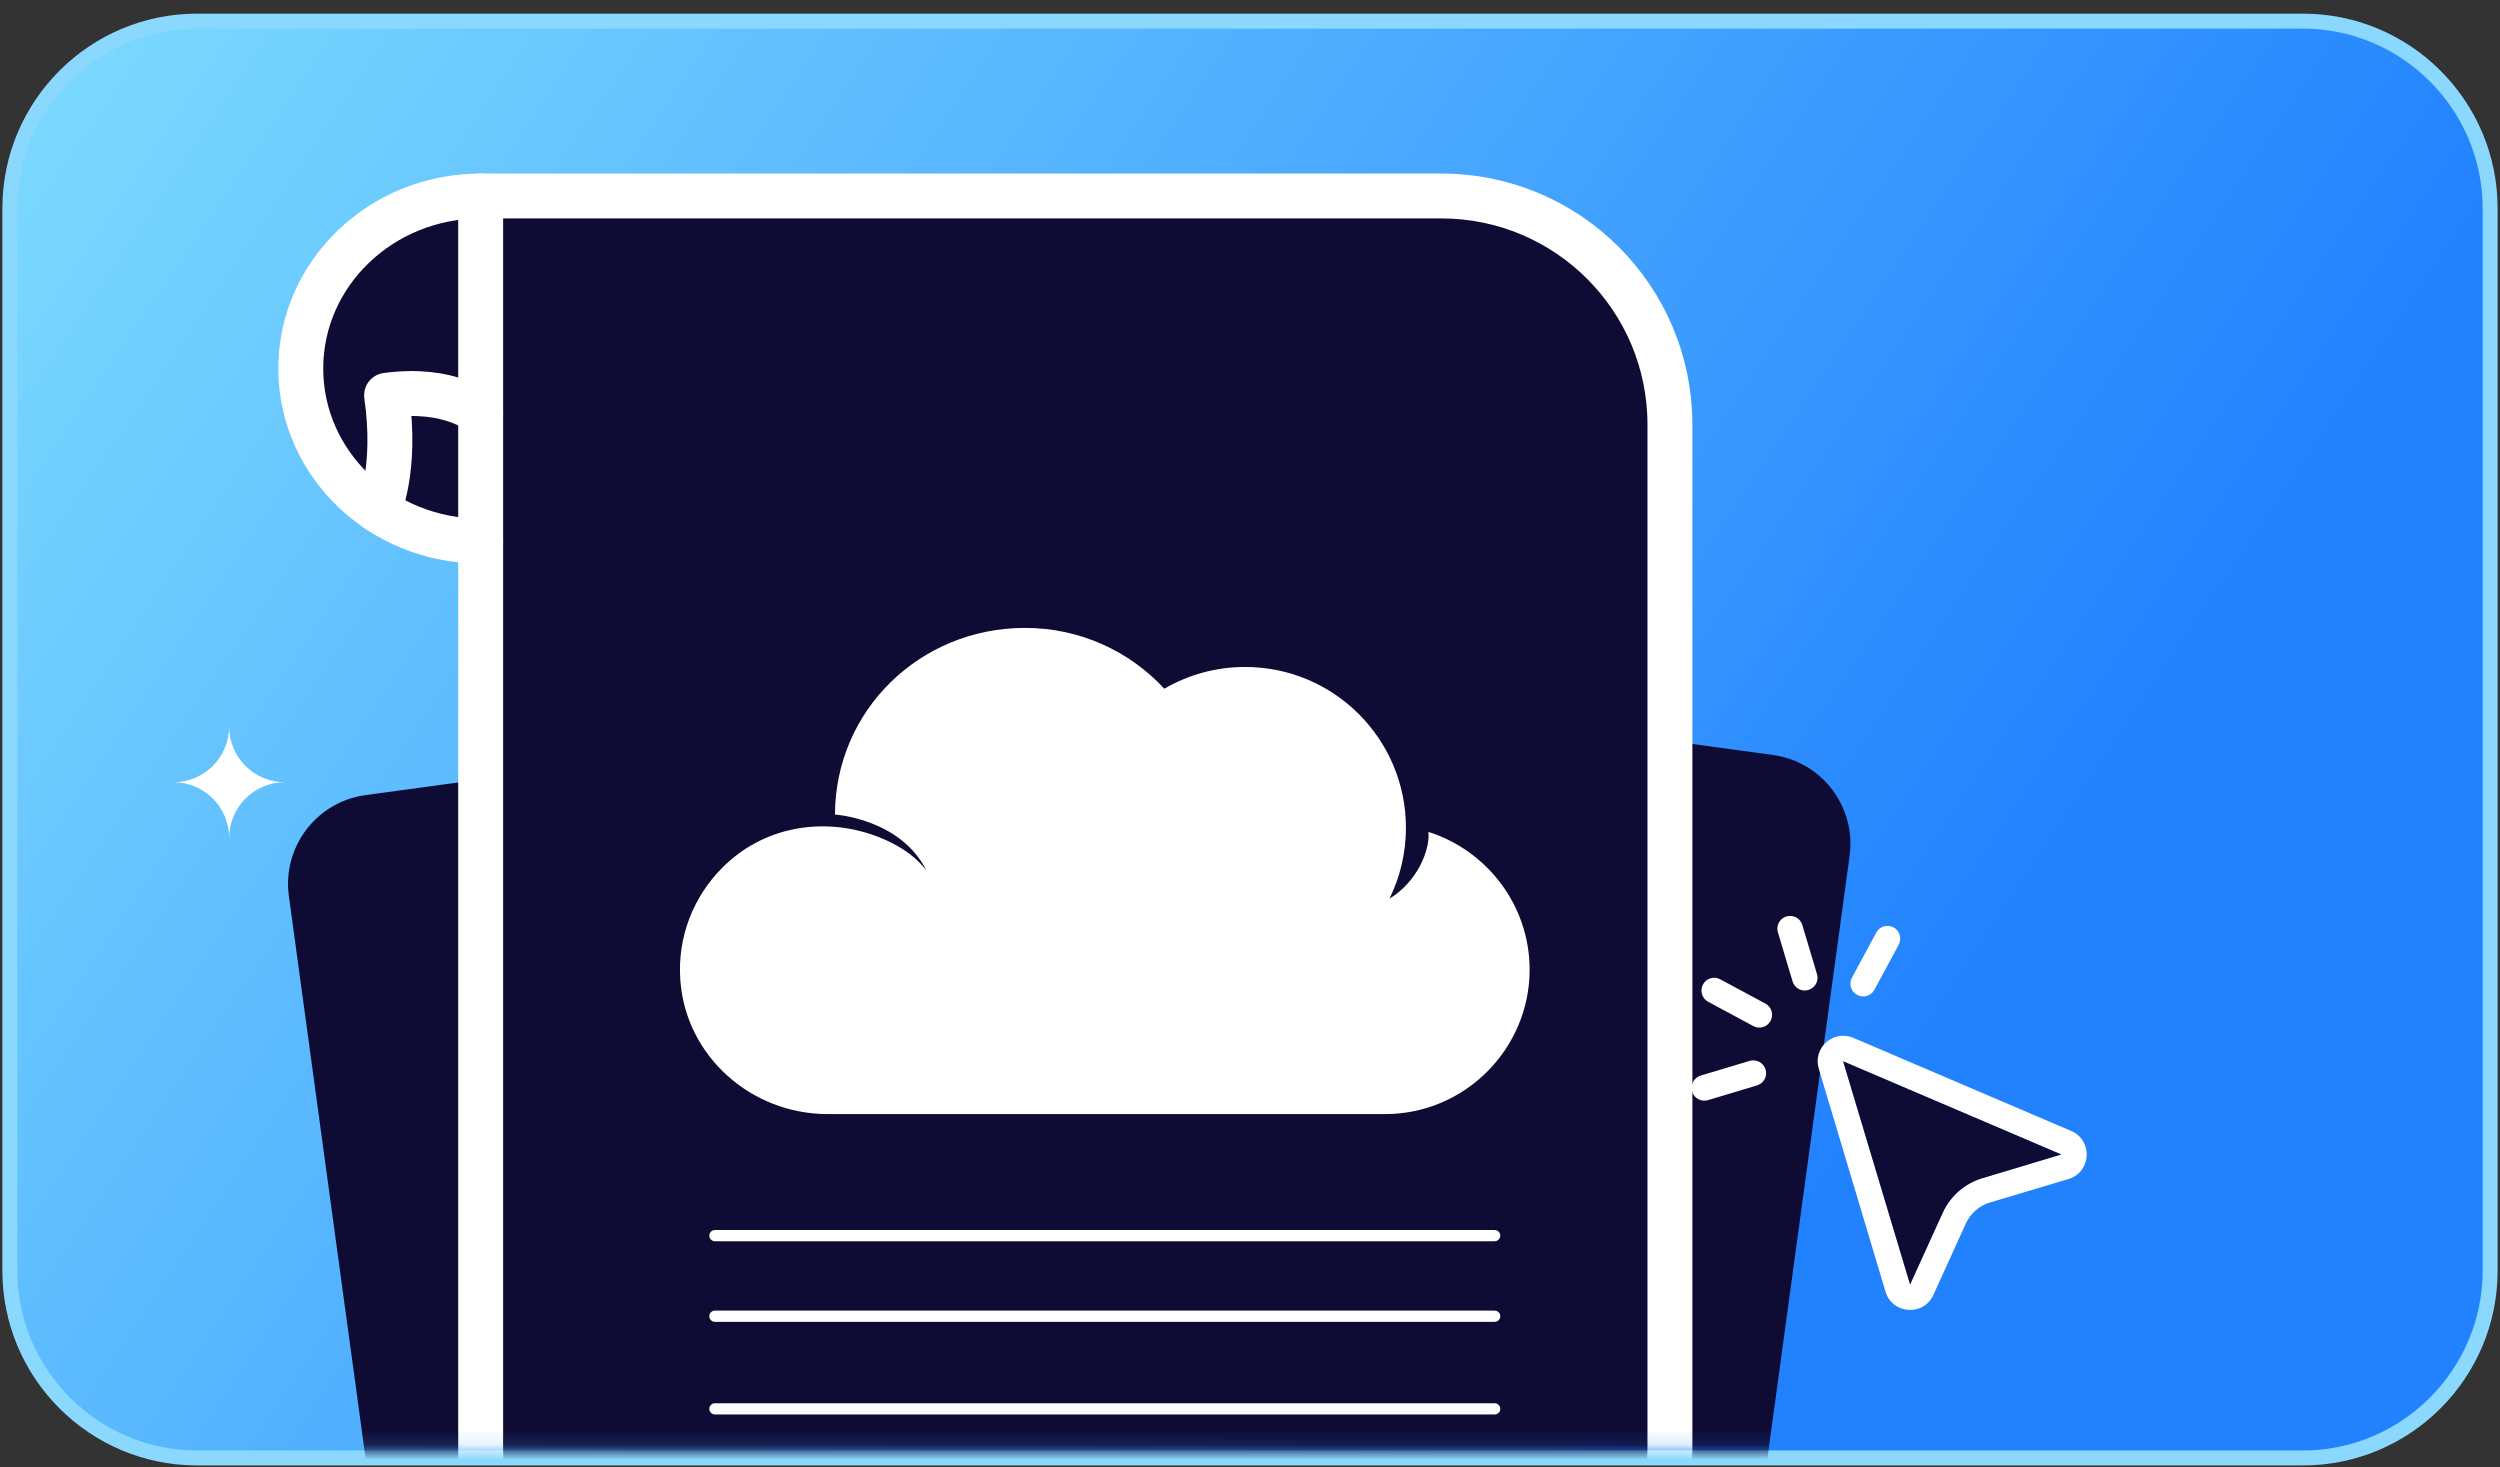
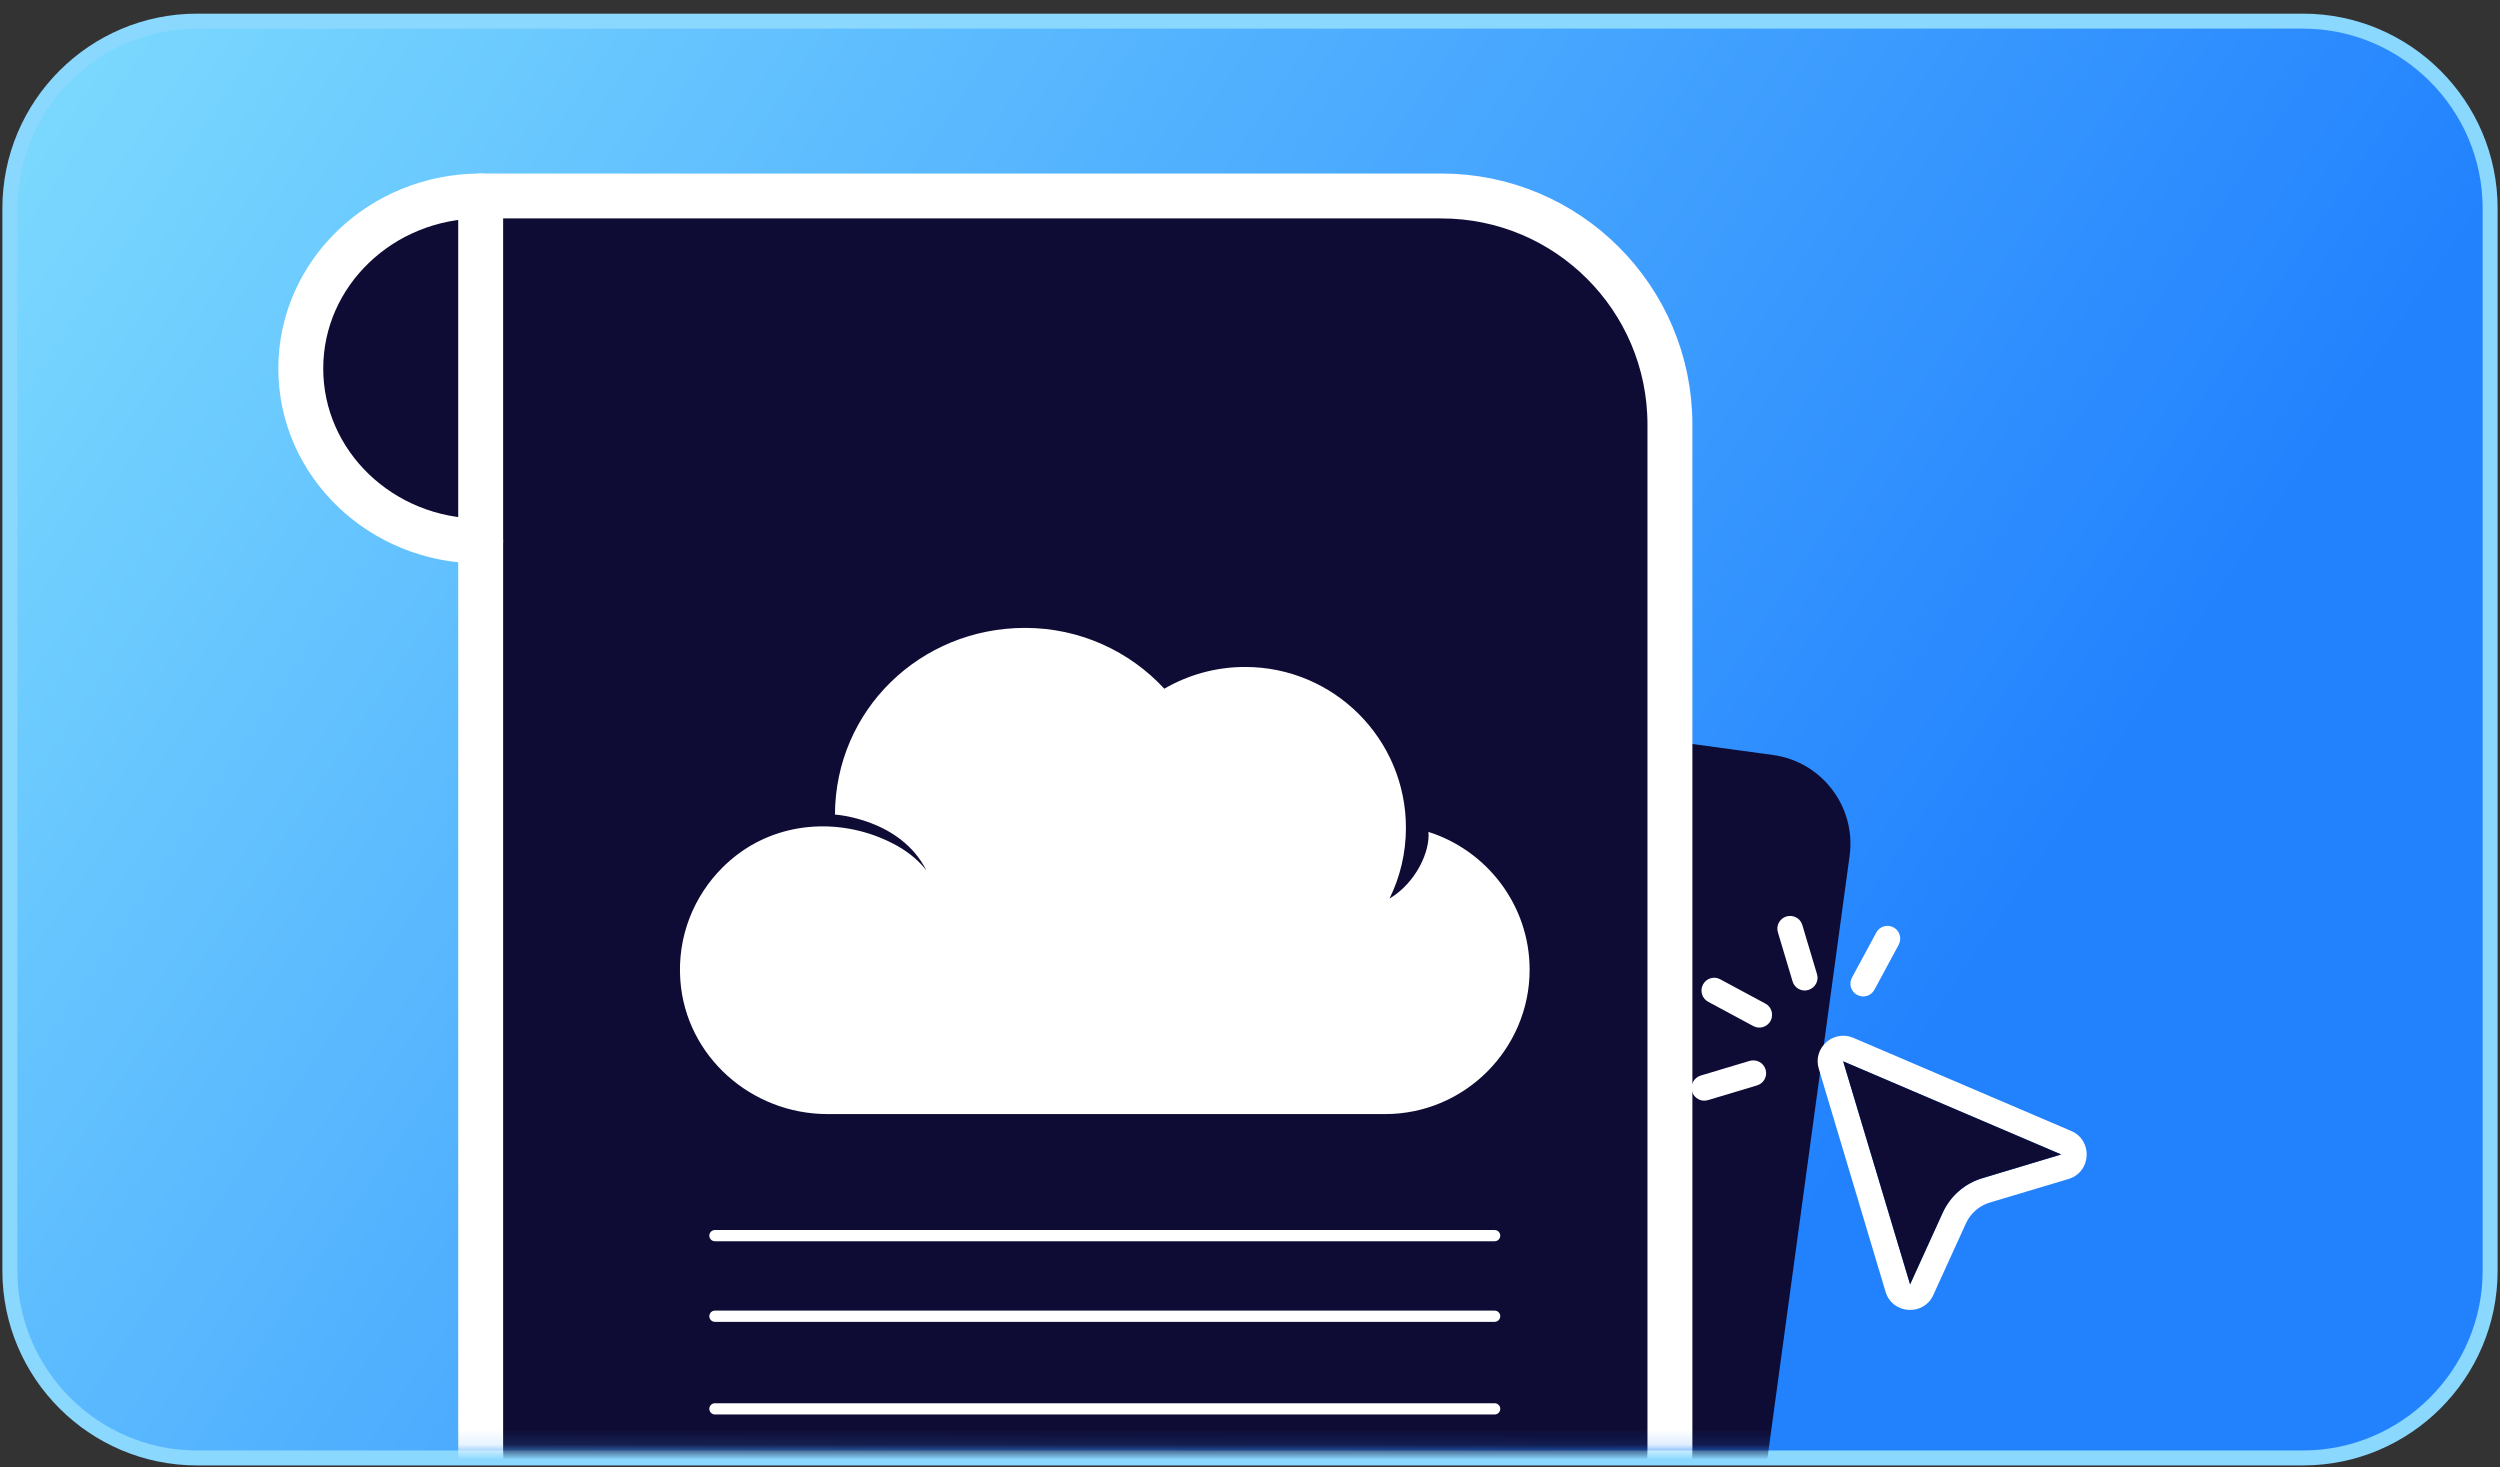
<svg xmlns="http://www.w3.org/2000/svg" width="167" height="98" viewBox="0 0 167 98" fill="none">
  <rect x="0" y="0" width="167" height="98" fill="#333333" stroke="none" />
  <path d="M13.159 97.391C6.266 97.391 0.659 91.784 0.659 84.891V13.913C0.659 7.02 6.266 1.413 13.159 1.413H153.84C160.733 1.413 166.34 7.02 166.34 13.913V84.892C166.34 91.785 160.733 97.392 153.84 97.392H13.159V97.391Z" fill="url(#paint0_linear_674_2158)" />
  <path d="M153.84 1.912C160.44 1.912 165.84 7.312 165.84 13.912V84.891C165.84 91.491 160.44 96.891 153.84 96.891H13.159C6.559 96.891 1.159 91.491 1.159 84.891V13.912C1.159 7.312 6.559 1.912 13.159 1.912H153.84ZM153.84 0.912H13.159C5.991 0.912 0.159 6.744 0.159 13.912V84.891C0.159 92.059 5.991 97.891 13.159 97.891H153.84C161.008 97.891 166.84 92.059 166.84 84.891V13.912C166.84 6.744 161.008 0.912 153.84 0.912Z" fill="#8BD8FF" />
  <mask id="mask0_674_2158" style="mask-type:luminance" maskUnits="userSpaceOnUse" x="1" y="1" width="165" height="96">
    <path d="M153.84 96.891H13.159C6.559 96.891 1.159 91.491 1.159 84.891V13.912C1.159 7.312 6.559 1.912 13.159 1.912H153.84C160.44 1.912 165.84 7.312 165.84 13.912V84.891C165.84 91.491 160.44 96.891 153.84 96.891Z" fill="white" />
  </mask>
  <g mask="url(#mask0_674_2158)">
    <path d="M32.109 36.142C25.472 36.142 20.092 30.982 20.092 24.617C20.092 18.252 25.472 13.092 32.109 13.092" fill="#0E0C35" />
    <path d="M111.551 28.361V96.795C111.551 103.293 106.283 108.561 99.785 108.561H43.876C37.377 108.561 32.109 103.293 32.109 96.795V13.091H96.281C104.715 13.091 111.551 19.928 111.551 28.361Z" fill="#0E0C35" />
    <path d="M123.554 57.172L116.832 106.447C116.548 108.527 114.633 109.982 112.553 109.699L71.013 104.032C68.933 103.748 67.478 101.833 67.761 99.753L75.293 44.548L118.433 50.433C121.708 50.88 124.001 53.897 123.554 57.172Z" fill="#0E0C35" />
-     <path d="M19.296 59.852L26.017 109.127C26.302 111.207 28.216 112.662 30.297 112.379L71.835 106.712C73.915 106.428 75.371 104.513 75.088 102.433L67.556 47.227L24.416 53.112C21.142 53.559 18.849 56.577 19.296 59.852Z" fill="#0E0C35" />
    <path d="M111.551 28.361V96.795C111.551 103.293 106.283 108.561 99.785 108.561H43.876C37.377 108.561 32.109 103.293 32.109 96.795V13.091H96.281C104.715 13.091 111.551 19.928 111.551 28.361Z" stroke="white" stroke-width="3" stroke-miterlimit="10" stroke-linecap="round" stroke-linejoin="round" />
    <path d="M55.775 54.413C55.803 47.424 61.477 41.944 68.474 41.944C72.151 41.944 75.467 43.508 77.776 46.006C79.363 45.084 81.204 44.553 83.171 44.553C89.104 44.553 93.916 49.36 93.916 55.298C93.916 56.997 93.52 58.603 92.817 60.029C94.639 58.934 95.542 56.809 95.419 55.571C99.323 56.805 102.179 60.474 102.179 64.775C102.179 67.427 101.091 69.836 99.343 71.588C97.594 73.336 95.185 74.42 92.533 74.42H55.281C50.189 74.42 45.816 70.566 45.447 65.489C45.232 62.557 46.35 59.867 48.252 57.961C48.576 57.637 48.924 57.335 49.291 57.059C52.273 54.82 56.306 54.638 59.626 56.336C60.469 56.767 61.272 57.351 61.881 58.141C60.139 54.683 55.775 54.413 55.775 54.413Z" fill="white" />
    <path d="M47.757 82.54H99.842" stroke="white" stroke-width="0.75" stroke-miterlimit="10" stroke-linecap="round" stroke-linejoin="round" />
    <path d="M47.757 87.924H99.842" stroke="white" stroke-width="0.75" stroke-miterlimit="10" stroke-linecap="round" stroke-linejoin="round" />
    <path d="M47.757 94.111H99.842" stroke="white" stroke-width="0.75" stroke-miterlimit="10" stroke-linecap="round" stroke-linejoin="round" />
    <path d="M32.109 36.142C25.472 36.142 20.092 30.982 20.092 24.617C20.092 18.252 25.472 13.092 32.109 13.092" stroke="white" stroke-width="3" stroke-miterlimit="10" stroke-linecap="round" stroke-linejoin="round" />
-     <path d="M25.276 34.098C25.276 34.098 26.546 31.413 25.823 26.406C30.134 25.822 32.109 27.602 32.109 27.602" stroke="white" stroke-width="3" stroke-miterlimit="10" stroke-linecap="round" stroke-linejoin="round" />
-     <path d="M15.307 55.975C15.307 53.919 13.641 52.253 11.585 52.253C13.641 52.253 15.307 50.587 15.307 48.531C15.307 50.587 16.974 52.253 19.029 52.253C16.974 52.253 15.307 53.92 15.307 55.975Z" fill="white" />
  </g>
  <path d="M138.354 75.548L123.804 69.328C122.464 68.758 121.074 70.008 121.494 71.388L125.954 86.288C126.404 87.798 128.494 87.938 129.144 86.508L131.324 81.718C131.634 81.048 132.214 80.538 132.924 80.328L138.174 78.758C139.704 78.298 139.824 76.178 138.354 75.548ZM132.434 78.698C131.254 79.048 130.284 79.888 129.774 81.008L127.594 85.798L123.124 70.898L137.684 77.118L132.434 78.698ZM117.944 71.448C117.804 70.988 117.334 70.738 116.874 70.868L113.604 71.848C113.154 71.988 112.894 72.468 113.034 72.918C113.164 73.368 113.644 73.628 114.094 73.488L117.364 72.508C117.824 72.368 118.074 71.898 117.944 71.448ZM126.484 61.948C126.074 61.728 125.554 61.878 125.334 62.298L123.714 65.298C123.484 65.718 123.644 66.238 124.054 66.458C124.474 66.688 124.994 66.528 125.214 66.108L126.834 63.108C127.055 62.688 126.904 62.168 126.484 61.948ZM117.924 67.038L114.914 65.418C114.504 65.188 113.984 65.348 113.764 65.758C113.534 66.178 113.694 66.698 114.104 66.918L117.114 68.538C117.534 68.768 118.044 68.608 118.274 68.198C118.494 67.778 118.344 67.258 117.924 67.038ZM121.374 65.068L120.394 61.788C120.264 61.338 119.784 61.088 119.334 61.218C118.884 61.358 118.624 61.828 118.764 62.278L119.744 65.558C119.874 66.008 120.354 66.268 120.804 66.128C121.255 65.988 121.515 65.518 121.374 65.068Z" fill="white" />
  <path d="M137.684 77.118L132.434 78.698C131.254 79.048 130.284 79.888 129.774 81.008L127.594 85.798L123.124 70.898L137.684 77.118Z" fill="#0E0C35" />
  <defs>
    <linearGradient id="paint0_linear_674_2158" x1="1.241" y1="-5.819" x2="124.142" y2="76.685" gradientUnits="userSpaceOnUse">
      <stop offset="2.82373e-07" stop-color="#80DEFE" />
      <stop offset="1" stop-color="#2282FE" />
    </linearGradient>
  </defs>
</svg>